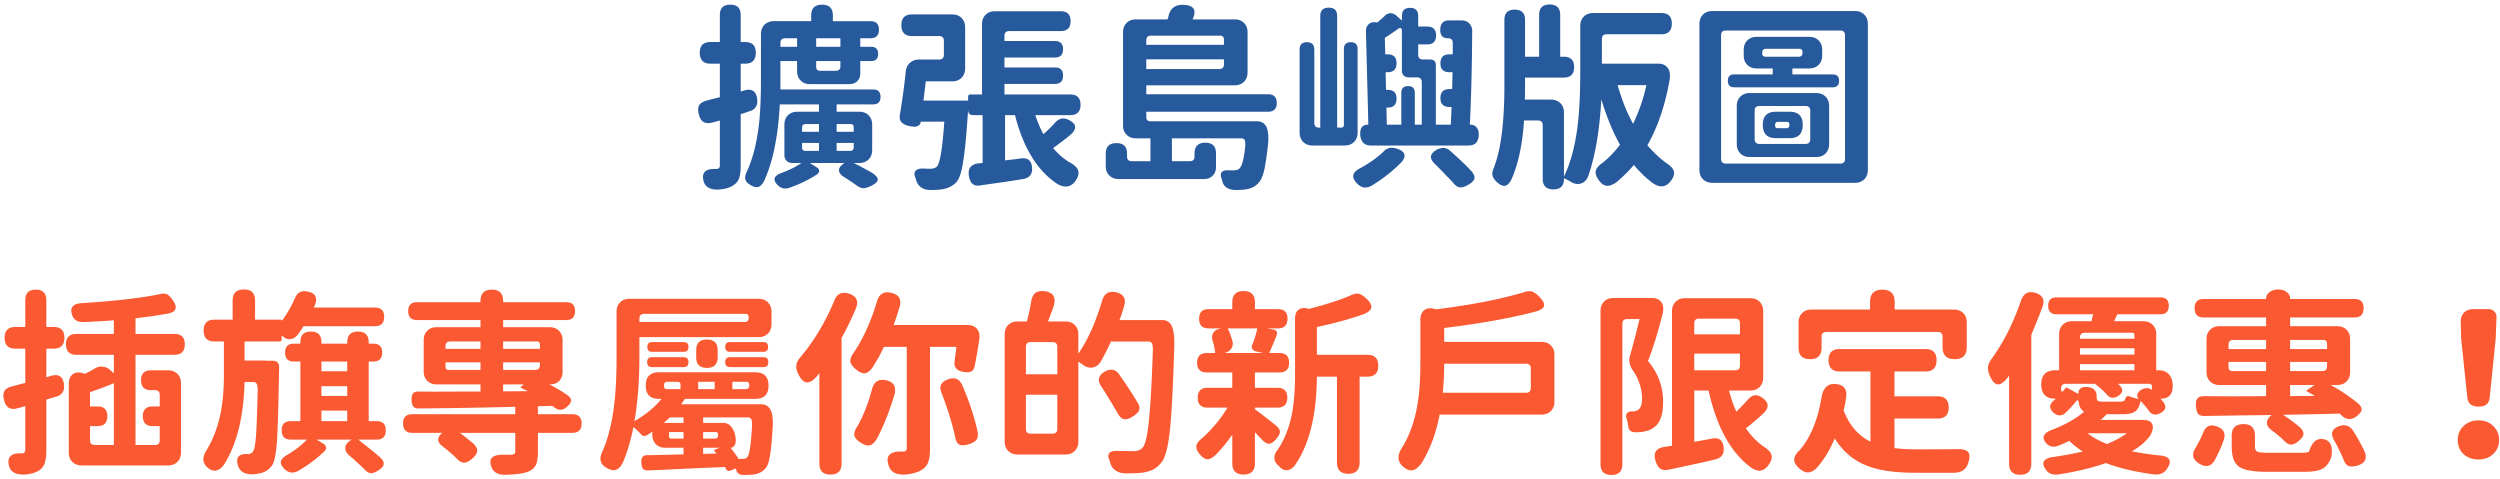
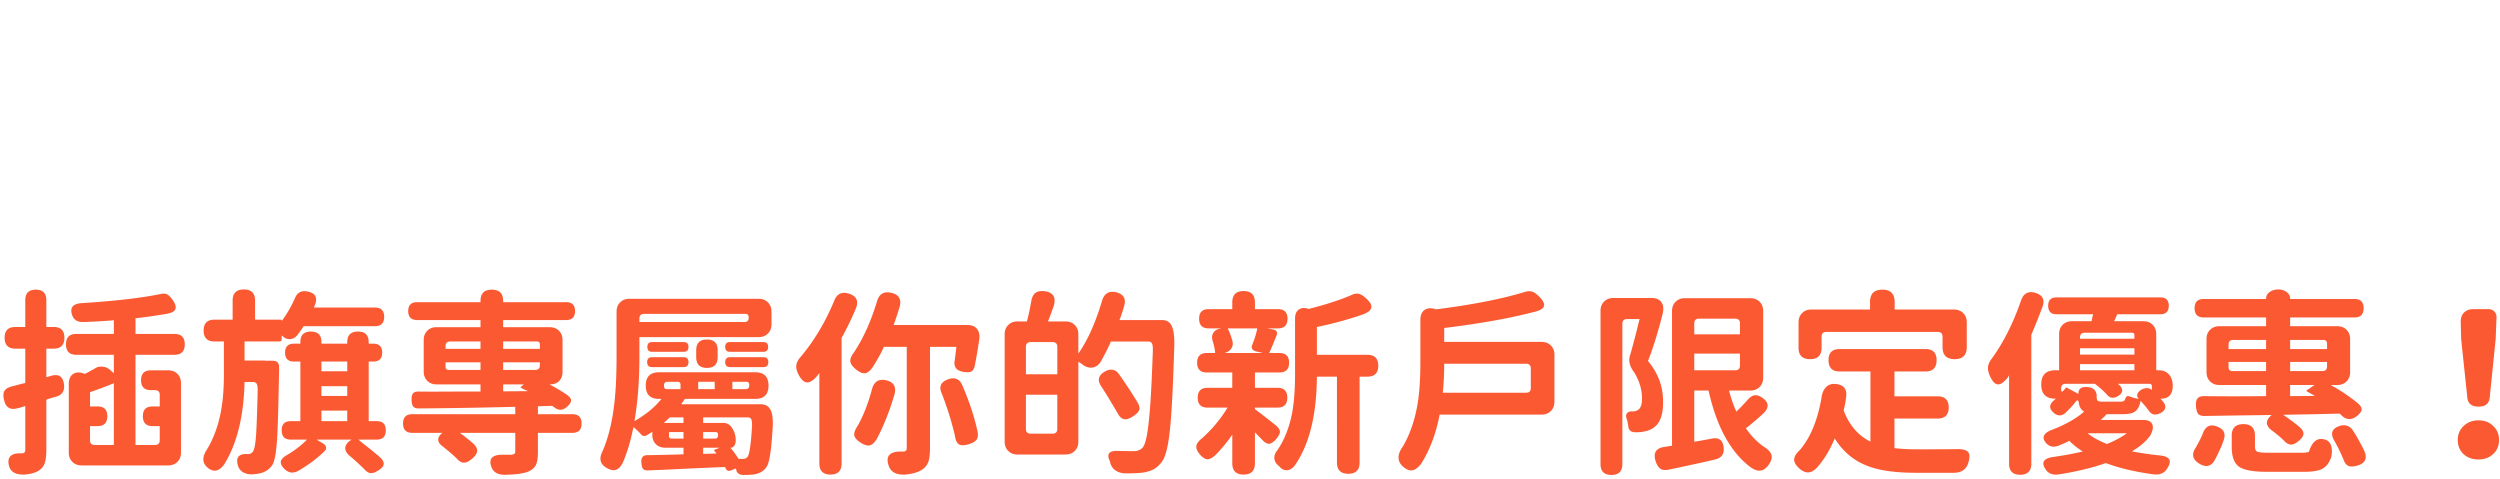
<svg xmlns="http://www.w3.org/2000/svg" width="579" height="111" viewBox="0 0 579 111" fill="none">
-   <path d="M166.394 43.91c-1.932.061-3.082-.598-3.45-1.978-.491-1.932.414-2.867 2.714-2.806h.276c.521 0 .782-.276.782-.828V27.902l-.966.276c-.337.092-.583.153-.736.184-1.717.49-2.775-.153-3.174-1.932-.215-.89-.184-1.58.092-2.07.307-.49.889-.843 1.748-1.058a40.542 40.542 0 011.886-.506 95.88 95.88 0 001.15-.276v-7.774h-2.162c-1.656 0-2.484-.843-2.484-2.53 0-1.656.828-2.484 2.484-2.484h2.162V3.476c0-1.595.813-2.392 2.438-2.392 1.595 0 2.392.797 2.392 2.392v6.256h1.012c1.656 0 2.484.828 2.484 2.484 0 1.687-.828 2.53-2.484 2.53h-1.012v6.44l.828-.23c1.748-.521 2.745.138 2.99 1.978.184 1.503-.429 2.453-1.84 2.852-.123.03-.291.092-.506.184-.675.215-1.165.368-1.472.46v11.868c0 1.288-.123 2.285-.368 2.99-.276.736-.767 1.303-1.472 1.702-.767.521-1.871.828-3.312.92zm16.422-.414c-1.012.337-1.886.153-2.622-.552-1.349-1.288-1.027-2.27.966-2.944 1.717-.644 3.205-1.395 4.462-2.254h-2.116c-.552 0-.997-.169-1.334-.506-.337-.337-.506-.782-.506-1.334v-7.038c0-.89.276-1.61.828-2.162.552-.552 1.273-.828 2.162-.828h5.014v-1.702h-9.062c-.399 7.421-1.61 13.325-3.634 17.71-.399.767-.828 1.227-1.288 1.38-.46.184-1.058.061-1.794-.368-.736-.399-1.165-.874-1.288-1.426-.092-.552.077-1.227.506-2.024 1.288-2.883 2.177-6.44 2.668-10.672.307-2.73.46-6.195.46-10.396V7.892c0-.89.276-1.61.828-2.162.552-.552 1.273-.828 2.162-.828h8.648V3.568c0-1.656.843-2.484 2.53-2.484 1.656 0 2.484.828 2.484 2.484v1.334h8.694c1.319 0 1.978.66 1.978 1.978 0 1.319-.659 1.978-1.978 1.978h-2.346v1.978h2.484c1.104 0 1.656.552 1.656 1.656 0 1.104-.552 1.656-1.656 1.656h-2.484v2.806c0 .767-.23 1.38-.69 1.84-.46.46-1.073.69-1.84.69H187.6c-.889 0-1.61-.276-2.162-.828-.552-.552-.828-1.273-.828-2.162v-2.346h-3.864v6.578h21.482c1.135 0 1.702.567 1.702 1.702 0 1.165-.567 1.748-1.702 1.748h-8.464v1.702h5.244c.889 0 1.61.276 2.162.828.552.552.828 1.273.828 2.162v5.888c0 .89-.276 1.61-.828 2.162-.552.552-1.273.828-2.162.828h-1.288c.981.49 2.361 1.227 4.14 2.208 1.012.644 1.487 1.211 1.426 1.702-.061.49-.659.997-1.794 1.518-.613.276-1.135.414-1.564.414-.46-.03-.951-.23-1.472-.598a62.31 62.31 0 00-2.806-1.886c-.859-.49-1.303-1.027-1.334-1.61-.031-.583.353-1.135 1.15-1.656l.092-.092h-8.004l1.518.966c.399.215.613.475.644.782.031.307-.107.583-.414.828-1.871 1.257-4.033 2.315-6.486 3.174zm3.726-8.556h3.128V33.1h-3.91v1.058c0 .521.261.782.782.782zm7.222 0h3.128c.552 0 .828-.276.828-.828V33.1h-3.956v1.84zm-8.004-4.416h3.91V28.73h-3.082c-.552 0-.828.276-.828.828v.966zm8.004 0h3.956v-1.058c0-.49-.245-.736-.736-.736h-3.22v1.794zm-3.772-14.122h3.542c.736 0 1.104-.368 1.104-1.104v-1.15h-5.612v1.288c0 .644.322.966.966.966zm-9.246-5.566h3.864V8.858h-2.76c-.736 0-1.104.368-1.104 1.104v.874zm8.28 0h5.612V8.858h-5.612v1.978zm59.984 31.142c-1.012 1.38-2.377 1.595-4.094.644-4.631-3.036-7.912-8.357-9.844-15.962h-2.3v10.488c.061 0 .169-.015.322-.046 1.472-.153 2.576-.291 3.312-.414 1.656-.215 2.53.521 2.622 2.208.092 1.472-.613 2.33-2.116 2.576-1.441.245-3.557.567-6.348.966-1.595.215-2.76.383-3.496.506-.828.123-1.441 0-1.84-.368-.399-.337-.675-.935-.828-1.794-.276-1.748.46-2.73 2.208-2.944l.966-.092V26.66h-2.208c-.767 0-1.15-.383-1.15-1.15v-.138c-.337 5.336-.705 9.261-1.104 11.776-.368 2.484-.874 4.125-1.518 4.922-.889 1.012-2.085 1.61-3.588 1.794-.583.092-1.411.138-2.484.138-.951 0-1.717-.23-2.3-.69-.583-.46-.951-1.073-1.104-1.84a.347.347 0 00-.046-.138c0-.03-.015-.061-.046-.092-.307-.736-.307-1.288 0-1.656.337-.399.966-.583 1.886-.552.429.03.935.046 1.518.046.705 0 1.242-.184 1.61-.552.705-.95 1.257-4.4 1.656-10.35h-5.474v.092c-.031.399-.23.69-.598.874-.307.184-.69.245-1.15.184-2.3-.245-3.327-1.12-3.082-2.622a161.32 161.32 0 001.38-10.12c.092-.859.414-1.533.966-2.024.583-.521 1.303-.782 2.162-.782h4.6c.736 0 1.104-.368 1.104-1.104v-3.22c0-.736-.368-1.104-1.104-1.104h-6.256c-1.656 0-2.484-.843-2.484-2.53 0-1.656.828-2.484 2.484-2.484h9.292c.889 0 1.61.276 2.162.828.552.552.828 1.273.828 2.162v9.522c0 .89-.276 1.61-.828 2.162-.552.552-1.273.828-2.162.828h-6.118c-.123 1.012-.307 2.5-.552 4.462h10.35v-.874c0-.368.184-.552.552-.552h2.668V5.592c0-.89.276-1.61.828-2.162.552-.552 1.273-.828 2.162-.828h15.226c1.533 0 2.3.767 2.3 2.3s-.767 2.3-2.3 2.3h-11.914c-.736 0-1.104.368-1.104 1.104v1.196h11.684c1.257 0 1.886.629 1.886 1.886 0 1.288-.629 1.932-1.886 1.932h-11.684v2.3h11.684c1.257 0 1.886.629 1.886 1.886 0 1.288-.629 1.932-1.886 1.932h-11.684v2.438h15.226c1.595 0 2.392.797 2.392 2.392 0 1.595-.797 2.392-2.392 2.392h-8.096c.644 1.84 1.273 3.312 1.886 4.416a31.581 31.581 0 002.714-2.668c.951-1.073 2.055-1.257 3.312-.552 1.717.92 1.763 2.07.138 3.45-.92.767-2.223 1.763-3.91 2.99a15.497 15.497 0 003.588 3.174c1.196.613 1.917 1.242 2.162 1.886.307.767.092 1.64-.644 2.622zm37.168 2.024c-1.871-.03-2.929-.828-3.174-2.392a.347.347 0 00-.046-.138c0-.03-.015-.061-.046-.092-.245-.675-.23-1.18.046-1.518.307-.337.889-.475 1.748-.414h1.058c.613 0 1.058-.153 1.334-.46.583-.613 1.012-2.3 1.288-5.06.061-.736.015-1.242-.138-1.518-.123-.245-.383-.368-.782-.368h-16.054v5.29h4.14c.736 0 1.104-.368 1.104-1.104v-.69c0-1.656.828-2.484 2.484-2.484 1.656 0 2.484.828 2.484 2.484v3.128c0 .859-.261 1.533-.782 2.024-.491.521-1.165.782-2.024.782h-19.734c-.889 0-1.61-.276-2.162-.828-.552-.552-.828-1.273-.828-2.162v-2.898c0-1.625.828-2.438 2.484-2.438 1.625 0 2.438.813 2.438 2.438v.644c0 .736.368 1.104 1.104 1.104h4.324v-5.29h-3.358c-.889 0-1.61-.276-2.162-.828-.552-.552-.828-1.273-.828-2.162V7.478c0-.89.276-1.61.828-2.162.552-.552 1.273-.828 2.162-.828h7.314a1.41 1.41 0 00.092-.276c.061-.153.092-.26.092-.322.399-1.993 1.641-2.913 3.726-2.76 2.239.153 2.867 1.273 1.886 3.358h9.752c.889 0 1.61.276 2.162.828.552.552.828 1.273.828 2.162v9.292c0 .89-.276 1.61-.828 2.162-.552.552-1.273.828-2.162.828h-20.47v2.07h28.198c1.349 0 2.024.675 2.024 2.024 0 1.35-.675 2.024-2.024 2.024h-28.198v1.242c0 .644.322.966.966.966h24.61c1.012 0 1.733.383 2.162 1.15.491.859.644 2.27.46 4.232-.307 2.73-.613 4.769-.92 6.118-.337 1.288-.751 2.193-1.242 2.714-.705.859-1.717 1.38-3.036 1.564-.583.092-1.349.138-2.3.138zm-20.7-28.014h16.882c.736 0 1.104-.368 1.104-1.104v-1.15h-17.986v2.254zm0-5.612h17.986V9.18c0-.613-.307-.92-.92-.92h-15.962c-.736 0-1.104.368-1.104 1.104v1.012zm52.21 32.614c-1.227.705-2.331.567-3.312-.414-.797-.797-1.104-1.503-.92-2.116.153-.583.767-1.135 1.84-1.656 1.993-1.104 3.695-2.33 5.106-3.68.797-.89 1.84-1.12 3.128-.69 1.963.644 2.285 1.717.966 3.22-.951.95-1.947 1.84-2.99 2.668-1.012.828-2.285 1.717-3.818 2.668zm22.264-.138c-.705.399-1.303.583-1.794.552-.552-.061-1.073-.399-1.564-1.012-.276-.337-.751-.843-1.426-1.518a11.689 11.689 0 01-.69-.736l-.736-.736a32.508 32.508 0 00-1.472-1.472c-1.319-1.288-1.119-2.392.598-3.312 1.135-.552 2.116-.46 2.944.276 2.085 1.84 3.726 3.404 4.922 4.692.613.705.859 1.319.736 1.84-.153.46-.659.935-1.518 1.426zm-35.972-9.154c-.889 0-1.61-.276-2.162-.828-.552-.552-.828-1.273-.828-2.162V11.48c0-1.135.567-1.702 1.702-1.702s1.702.567 1.702 1.702v16.974c0 .736.368 1.104 1.104 1.104h.276V3.706c0-1.288.659-1.932 1.978-1.932 1.288 0 1.932.644 1.932 1.932v25.852h.92c.429 0 .644-.215.644-.644V11.342c0-1.043.537-1.564 1.61-1.564 1.043 0 1.564.521 1.564 1.564v19.366c0 .89-.276 1.61-.828 2.162-.552.552-1.273.828-2.162.828h-7.452zm13.432 0c-.767 0-1.365-.26-1.794-.782-.399-.49-.598-1.15-.598-1.978 0-1.38.598-2.07 1.794-2.07h.092l-.552-21.528c-.031-.767.184-1.35.644-1.748.46-.399 1.073-.537 1.84-.414l.138.046a51.57 51.57 0 001.61-1.426l.138-.138c.399-.399.843-.598 1.334-.598.491 0 .951.2 1.38.598l1.242 1.104V3.706c0-1.257.629-1.886 1.886-1.886s1.886.629 1.886 1.886v2.438h2.07c1.38 0 2.07.69 2.07 2.07s-.69 2.07-2.07 2.07h-2.07v2.392c0 .736.368 1.104 1.104 1.104h1.656c.889 0 1.334.445 1.334 1.334v13.754h3.45c.061-.89.123-2.254.184-4.094h-.506c-1.38 0-2.07-.69-2.07-2.07s.69-2.07 2.07-2.07h.644l.092-3.91h-.736c-1.38 0-2.07-.69-2.07-2.07s.69-2.07 2.07-2.07h.782V9.962c0-.736-.368-1.104-1.104-1.104h-.092c-.552 0-.981-.169-1.288-.506-.276-.368-.414-.828-.414-1.38 0-1.503.69-2.254 2.07-2.254h2.806c.767 0 1.38.23 1.84.69.46.46.69 1.058.69 1.794-.061 8.525-.245 15.747-.552 21.666h.092c.613 0 1.089.2 1.426.598.368.399.552.935.552 1.61 0 1.748-.797 2.622-2.392 2.622h-22.678zm3.772-4.83h3.358v-7.36c0-1.043.521-1.564 1.564-1.564 1.043 0 1.564.521 1.564 1.564v7.36h1.61v-9.844c0-.736-.368-1.104-1.104-1.104h-1.886c-.491 0-.889-.138-1.196-.414-.276-.307-.414-.705-.414-1.196V7.202c0-.767-.322-.92-.966-.46a65.107 65.107 0 01-2.99 2.024l.092 3.818h.552c1.38 0 2.07.69 2.07 2.07s-.69 2.07-2.07 2.07h-.46l.092 4.094h.414c1.349 0 2.024.675 2.024 2.024 0 1.38-.675 2.07-2.024 2.07h-.322l.092 3.956zm65.642 13.202c-1.073 1.319-2.407 1.441-4.002.368-1.503-1.104-2.975-2.515-4.416-4.232a33.359 33.359 0 01-4.048 4.002c-.828.583-1.549.859-2.162.828-.644-.03-1.257-.43-1.84-1.196-.644-.859-.905-1.61-.782-2.254.153-.644.705-1.288 1.656-1.932a23.04 23.04 0 003.956-4.14c-1.687-3.036-3.128-6.547-4.324-10.534-.399 7.33-1.426 13.31-3.082 17.94-.368.859-.951 1.395-1.748 1.61-.767.215-1.579.03-2.438-.552a14.522 14.522 0 00-1.38-.69v.138c0 1.625-.813 2.438-2.438 2.438-1.656 0-2.484-.813-2.484-2.438v-12.42c0-.736-.368-1.104-1.104-1.104h-3.22c-.368 5.581-1.349 10.15-2.944 13.708-.46.859-.951 1.334-1.472 1.426-.521.092-1.15-.2-1.886-.874-.552-.521-.889-1.043-1.012-1.564-.092-.49.015-1.073.322-1.748 1.625-4.11 2.438-10.442 2.438-18.998V4.626c0-1.595.797-2.392 2.392-2.392 1.595 0 2.392.797 2.392 2.392v8.51h3.266v-9.66c0-1.625.813-2.438 2.438-2.438 1.625 0 2.438.813 2.438 2.438v9.66h.828c1.595 0 2.392.797 2.392 2.392 0 1.625-.797 2.438-2.392 2.438h-8.97v1.932c0 1.41-.015 2.469-.046 3.174h6.072c.889 0 1.61.276 2.162.828.552.552.828 1.273.828 2.162v14.812c1.564-3.19 2.637-7.268 3.22-12.236.368-3.281.552-7.36.552-12.236V6.006c0-.89.276-1.61.828-2.162.552-.552 1.273-.828 2.162-.828h15.778c1.625 0 2.438.813 2.438 2.438 0 1.656-.813 2.484-2.438 2.484h-12.65c-.736 0-1.104.368-1.104 1.104v5.704h13.064c.981 0 1.702.322 2.162.966.491.613.644 1.533.46 2.76-1.043 5.919-2.76 10.979-5.152 15.18 1.349 1.564 2.76 2.898 4.232 4.002 1.073.675 1.702 1.334 1.886 1.978.215.705-.061 1.518-.828 2.438zm-8.602-13.386c1.411-2.975 2.438-5.965 3.082-8.97h-6.67c.521 1.779 1.043 3.327 1.564 4.646.521 1.35 1.196 2.79 2.024 4.324zm18.354 13.662c-.889 0-1.61-.276-2.162-.828-.552-.552-.828-1.273-.828-2.162V5.546c0-.89.276-1.61.828-2.162.552-.552 1.273-.828 2.162-.828h33.028c.889 0 1.61.276 2.162.828.552.552.828 1.273.828 2.162v33.81c0 .89-.276 1.61-.828 2.162-.552.552-1.273.828-2.162.828h-33.028zm3.128-4.462h26.496c.736 0 1.104-.368 1.104-1.104V8.168c0-.736-.368-1.104-1.104-1.104h-26.496c-.736 0-1.104.368-1.104 1.104V36.78c0 .736.368 1.104 1.104 1.104zm5.52-1.518c-.889 0-1.61-.276-2.162-.828-.552-.552-.828-1.273-.828-2.162v-8.832c0-.89.276-1.61.828-2.162.552-.552 1.273-.828 2.162-.828h15.41c.889 0 1.61.276 2.162.828.552.552.828 1.273.828 2.162v8.832c0 .89-.276 1.61-.828 2.162-.552.552-1.273.828-2.162.828h-15.41zm2.254-3.036h10.672c.736 0 1.104-.368 1.104-1.104v-6.578c0-.736-.368-1.104-1.104-1.104H407.48c-.736 0-1.104.368-1.104 1.104v6.578c0 .736.368 1.104 1.104 1.104zm3.818-1.334c-2.024 0-3.036-1.027-3.036-3.082 0-2.024 1.012-3.036 3.036-3.036h3.174c2.024 0 3.036 1.012 3.036 3.036 0 2.055-1.012 3.082-3.036 3.082h-3.174zm.414-2.3h1.978c.491 0 .736-.245.736-.736v-.138c0-.399-.199-.598-.598-.598h-2.024c-.46 0-.69.23-.69.69v.184c0 .399.199.598.598.598zm-10.074-9.476c-.981 0-1.472-.506-1.472-1.518 0-.981.491-1.472 1.472-1.472h8.924v-1.38h-3.726c-.889 0-1.61-.276-2.162-.828-.552-.552-.828-1.273-.828-2.162v-1.334c0-.89.276-1.61.828-2.162.552-.552 1.273-.828 2.162-.828h12.19c.889 0 1.61.276 2.162.828.552.552.828 1.273.828 2.162v1.334c0 .89-.276 1.61-.828 2.162-.552.552-1.273.828-2.162.828h-3.91v1.38h9.338c.981 0 1.472.49 1.472 1.472 0 1.012-.491 1.518-1.472 1.518h-22.816zm7.268-7.084h7.636c.613 0 .92-.307.92-.92v-.138c0-.521-.261-.782-.782-.782h-7.636c-.613 0-.92.307-.92.92v.138c0 .521.261.782.782.782z" fill="#27599D" />
  <path d="M5.624 109.91c-1.993.061-3.174-.613-3.542-2.024-.49-1.993.43-2.959 2.76-2.898h.23c.521 0 .782-.261.782-.782V94.04c-.797.245-1.38.414-1.748.506-1.717.49-2.775-.153-3.174-1.932-.215-.89-.184-1.58.092-2.07.307-.49.89-.843 1.748-1.058.368-.092.95-.245 1.748-.46a25.83 25.83 0 011.334-.322v-7.958h-2.3c-1.656 0-2.484-.843-2.484-2.53 0-1.656.828-2.484 2.484-2.484h2.3v-6.21c0-1.625.813-2.438 2.438-2.438 1.625 0 2.438.813 2.438 2.438v6.21h1.702c1.656 0 2.484.828 2.484 2.484 0 1.687-.828 2.53-2.484 2.53H10.73v6.624l1.104-.322c1.748-.521 2.745.138 2.99 1.978.184 1.503-.43 2.453-1.84 2.852-.245.061-.629.169-1.15.322-.49.153-.859.276-1.104.368v11.638c0 1.319-.123 2.331-.368 3.036a3.234 3.234 0 01-1.38 1.748c-.828.521-1.947.828-3.358.92zm13.294-2.116c-.89 0-1.61-.276-2.162-.828-.552-.552-.828-1.273-.828-2.162v-15.87c0-1.043.307-1.794.92-2.254.613-.46 1.41-.537 2.392-.23l.414.138c.613-.307 1.41-.736 2.392-1.288.521-.337 1.104-.46 1.748-.368a2.866 2.866 0 011.748.782l.828.736v-4.278h-8.694c-1.595 0-2.392-.813-2.392-2.438 0-1.595.797-2.392 2.392-2.392h8.694v-3.174c-1.595.153-3.91.291-6.946.414h-.184c-1.35.03-2.208-.552-2.576-1.748-.49-1.595.23-2.469 2.162-2.622 7.759-.49 13.877-1.196 18.354-2.116.613-.153 1.135-.123 1.564.092.337.184.72.567 1.15 1.15.675.92.92 1.656.736 2.208-.153.521-.767.89-1.84 1.104-2.423.43-4.891.782-7.406 1.058v3.634H40.4c1.595 0 2.392.797 2.392 2.392 0 1.625-.797 2.438-2.392 2.438h-9.016v20.884h4.508c.736 0 1.104-.368 1.104-1.104v-3.266H35.34c-1.503 0-2.254-.767-2.254-2.3 0-1.503.751-2.254 2.254-2.254h1.656v-2.668c0-.736-.368-1.104-1.104-1.104h-.92c-1.533 0-2.3-.767-2.3-2.3s.767-2.3 2.3-2.3h3.956c.89 0 1.61.276 2.162.828.552.552.828 1.273.828 2.162v16.054c0 .889-.276 1.61-.828 2.162-.552.552-1.273.828-2.162.828h-20.01zm3.036-4.738h4.416V88.75a84.914 84.914 0 01-5.52 2.07v3.312h1.748c1.503 0 2.254.751 2.254 2.254 0 1.533-.751 2.3-2.254 2.3H20.85v3.266c0 .736.368 1.104 1.104 1.104zm29.992 4.462c-1.196 1.656-2.469 1.932-3.818.828-1.288-1.073-1.365-2.469-.23-4.186 1.564-2.607 2.653-5.566 3.266-8.878.46-2.423.69-5.275.69-8.556V79.09h-2.162c-1.687 0-2.53-.843-2.53-2.53 0-1.687.843-2.53 2.53-2.53h4.186v-4.416c0-1.717.874-2.576 2.622-2.576 1.717 0 2.576.859 2.576 2.576v4.416h5.98c.123 0 .184.061.184.184v.138c1.135-1.503 2.131-3.205 2.99-5.106.552-1.503 1.595-2.07 3.128-1.702 1.687.368 2.223 1.38 1.61 3.036a9.765 9.765 0 00-.276.644h14.122c1.441 0 2.162.72 2.162 2.162 0 1.441-.72 2.162-2.162 2.162H70.3a18.911 18.911 0 01-1.518 2.162c-.43.49-.935.767-1.518.828-.583.061-1.135-.123-1.656-.552a1.367 1.367 0 00-.184-.138.722.722 0 00-.184-.138v.828c0 .368-.184.552-.552.552h-8.05v4.416h4.784v.046h1.748c.981 0 1.472.49 1.472 1.472v.598c-.153 8.096-.307 13.432-.46 16.008-.215 3.281-.598 5.321-1.15 6.118-.705 1.012-1.671 1.641-2.898 1.886-.613.123-1.242.199-1.886.23-1.748-.061-2.806-.782-3.174-2.162-.49-1.84.291-2.683 2.346-2.53.521 0 .92-.215 1.196-.644.307-.46.537-1.717.69-3.772.123-1.81.245-5.167.368-10.074.03-.859-.046-1.457-.23-1.794-.153-.276-.43-.414-.828-.414h-1.978c-.184 7.912-1.748 14.26-4.692 19.044zm17.066 1.564c-1.104.583-2.116.46-3.036-.368-.736-.705-1.043-1.334-.92-1.886.123-.521.66-1.043 1.61-1.564 1.779-1.073 3.25-2.223 4.416-3.45h-3.726c-1.41 0-2.116-.721-2.116-2.162 0-1.41.705-2.116 2.116-2.116h2.208v-13.8h-1.472c-1.38 0-2.07-.69-2.07-2.07s.69-2.07 2.07-2.07h1.472v-.368c0-1.625.813-2.438 2.438-2.438 1.625 0 2.438.813 2.438 2.438v.368h5.98v-.322c0-1.656.828-2.484 2.484-2.484 1.656 0 2.484.828 2.484 2.484v.322h1.058c1.38 0 2.07.69 2.07 2.07s-.69 2.07-2.07 2.07h-1.058v13.8h1.84c1.41 0 2.116.705 2.116 2.116 0 1.441-.705 2.162-2.116 2.162h-4.232c.215.184.567.475 1.058.874 1.901 1.472 3.25 2.576 4.048 3.312.613.583.859 1.119.736 1.61-.092.46-.521.92-1.288 1.38-.644.399-1.165.598-1.564.598-.49 0-.966-.245-1.426-.736a60.403 60.403 0 00-3.496-3.22c-.767-.613-1.135-1.257-1.104-1.932.061-.675.506-1.273 1.334-1.794l.138-.092h-8.096l1.518.92c.399.245.613.537.644.874.061.307-.046.598-.322.874-1.717 1.687-3.772 3.22-6.164 4.6zm5.428-11.546h5.98v-2.438h-5.98v2.438zm0-5.842h5.98V89.44h-5.98v2.254zm0-5.704h5.98v-2.254h-5.98v2.254zm42.688 23.966c-1.809.061-2.929-.583-3.358-1.932-.644-1.871.322-2.775 2.898-2.714h1.702c.368-.031.613-.092.736-.184.153-.092.23-.291.23-.598v-4.278h-12.834a54.746 54.746 0 013.174 2.53c.613.613.889 1.196.828 1.748-.061.521-.429 1.073-1.104 1.656-.736.644-1.365.966-1.886.966-.583.031-1.181-.307-1.794-1.012-.675-.675-1.779-1.625-3.312-2.852-.583-.429-.889-.905-.92-1.426 0-.552.291-1.058.874-1.518l.092-.092h-6.946c-1.441 0-2.162-.72-2.162-2.162 0-1.441.72-2.162 2.162-2.162h23.828v-1.702c-9.077.215-16.545.337-22.402.368-.583 0-.997-.153-1.242-.46-.215-.276-.337-.751-.368-1.426-.03-.705.061-1.211.276-1.518.215-.337.644-.506 1.288-.506 1.779.03 4.769.03 8.97 0h5.428v-1.656H101.12c-.889 0-1.61-.276-2.162-.828-.552-.552-.828-1.273-.828-2.162v-7.268c0-.89.276-1.61.828-2.162.552-.552 1.273-.828 2.162-.828h10.166v-1.656H96.612c-1.38 0-2.07-.69-2.07-2.07s.69-2.07 2.07-2.07h14.674v-.276c0-1.748.874-2.622 2.622-2.622 1.748 0 2.622.874 2.622 2.622v.276h14.582c1.38 0 2.07.69 2.07 2.07s-.69 2.07-2.07 2.07H116.53v1.656h10.764c.889 0 1.61.276 2.162.828.552.552.828 1.273.828 2.162v7.36c0 .859-.261 1.564-.782 2.116-.521.521-1.227.782-2.116.782h-.138c1.625.859 2.99 1.671 4.094 2.438.644.46.951.905.92 1.334-.031.43-.368.92-1.012 1.472-.951.828-1.917.843-2.898.046a1.062 1.062 0 00-.23-.138.995.995 0 00-.23-.184l-3.312.092v1.84h7.958c1.441 0 2.162.72 2.162 2.162 0 1.441-.721 2.162-2.162 2.162h-7.958v4.462c0 1.319-.153 2.3-.46 2.944-.337.705-.966 1.242-1.886 1.61-1.043.399-2.745.629-5.106.69zm-.598-19.32l5.75-.046a9.224 9.224 0 00-.966-.414 2.178 2.178 0 00-.598-.322c-.184-.03-.199-.123-.046-.276l.644-.552h-4.784v1.61zm-12.604-4.968h7.36V83.92h-8.096v1.012c0 .49.245.736.736.736zm12.604 0h7.406c.736 0 1.104-.368 1.104-1.104v-.644h-8.51v1.748zm-13.34-4.876h8.096V79.09h-6.992c-.736 0-1.104.368-1.104 1.104v.598zm13.34 0h8.51V79.78c0-.46-.23-.69-.69-.69h-7.82v1.702zm55.614 29.21c-1.012-.031-1.564-.491-1.656-1.38-.031-.031-.046-.077-.046-.138l-1.15.46c-.583.245-.997.077-1.242-.506a1.187 1.187 0 00-.138-.276c-3.281.123-8.065.337-14.352.644a1233.4 1233.4 0 00-3.45.138c-.552.031-.951-.092-1.196-.368-.184-.245-.307-.69-.368-1.334-.061-.613.015-1.058.23-1.334.184-.307.567-.475 1.15-.506h1.15c3.067-.061 5.474-.123 7.222-.184V103.7h-4.232c-.889 0-1.61-.276-2.162-.828-.552-.552-.828-1.273-.828-2.162v-.736a16.8 16.8 0 01-1.104.736c-.644.399-1.165.337-1.564-.184-.613-.675-1.181-1.211-1.702-1.61-.675 3.312-1.503 6.072-2.484 8.28-.46.889-.981 1.426-1.564 1.61-.552.215-1.257.077-2.116-.414-.828-.46-1.303-1.027-1.426-1.702-.153-.583 0-1.334.46-2.254 1.319-3.036 2.223-6.731 2.714-11.086.337-2.944.506-6.532.506-10.764V72.19c0-.89.276-1.61.828-2.162.552-.552 1.273-.828 2.162-.828h29.9c.889 0 1.61.276 2.162.828.552.552.828 1.273.828 2.162v2.898c0 .89-.276 1.61-.828 2.162-.552.552-1.273.828-2.162.828h-27.6v4.508c0 5.581-.383 10.565-1.15 14.95 2.668-1.533 4.753-3.25 6.256-5.152h-.552c-2.055 0-3.082-1.027-3.082-3.082 0-2.055 1.027-3.082 3.082-3.082h22.264c2.055 0 3.082 1.027 3.082 3.082 0 2.055-1.027 3.082-3.082 3.082H158.62c-.368.552-.659.966-.874 1.242h18.446c.981 0 1.702.368 2.162 1.104.521.89.721 2.33.598 4.324-.184 3.005-.399 5.198-.644 6.578-.215 1.349-.537 2.269-.966 2.76-.583.767-1.457 1.257-2.622 1.472-.644.092-1.503.138-2.576.138zm-1.104-3.726h1.012c.46 0 .828-.169 1.104-.506.429-.583.767-2.929 1.012-7.038.031-.797-.031-1.35-.184-1.656-.153-.276-.429-.414-.828-.414h-10.304v1.288h4.692c.889 0 1.595.445 2.116 1.334.491.797.736 1.717.736 2.76 0 .399-.092.767-.276 1.104-.245.368-.537.552-.874.552h-.092c.613.675 1.242 1.533 1.886 2.576zm-8.188-1.15l3.082-.092a1.003 1.003 0 00-.184-.23 1.336 1.336 0 00-.138-.184l-.138-.138a.502.502 0 00-.092-.184c-.061-.031-.061-.061 0-.092l1.288-.506h-3.818v1.426zm-7.314-3.542h2.76v-1.518h-3.358v.92c0 .399.199.598.598.598zm7.314 0h2.668c.521 0 .782-.261.782-.782v-.138c0-.399-.199-.598-.598-.598h-2.852v1.518zm-9.154-3.634h4.6v-1.288h-3.174a9.732 9.732 0 01-.69.644 15.12 15.12 0 01-.598.552l-.138.092zm.782-7.82h3.128v-1.012c0-.46-.23-.69-.69-.69h-2.346c-.521 0-.782.26-.782.782v.23c0 .46.23.69.69.69zm7.222 0h3.818v-1.702h-3.818v1.702zm7.912 0h3.036c.583 0 .874-.291.874-.874v-.138c0-.46-.23-.69-.69-.69h-3.22v1.702zm-5.888-4.922c-1.656 0-2.484-.828-2.484-2.484v-1.61c0-1.656.828-2.484 2.484-2.484 1.656 0 2.484.828 2.484 2.484v1.61c0 1.656-.828 2.484-2.484 2.484zm-12.696-.184c-.767 0-1.15-.383-1.15-1.15 0-.767.383-1.15 1.15-1.15h7.268c.767 0 1.15.383 1.15 1.15 0 .767-.383 1.15-1.15 1.15h-7.268zm18.078 0c-.767 0-1.15-.383-1.15-1.15 0-.767.383-1.15 1.15-1.15h7.682c.767 0 1.15.383 1.15 1.15 0 .767-.383 1.15-1.15 1.15h-7.682zm-18.078-3.542c-.736 0-1.104-.383-1.104-1.15 0-.736.368-1.104 1.104-1.104h7.314c.736 0 1.104.368 1.104 1.104 0 .767-.368 1.15-1.104 1.15h-7.314zm18.032 0c-.736 0-1.104-.383-1.104-1.15 0-.736.368-1.104 1.104-1.104h7.728c.736 0 1.104.368 1.104 1.104 0 .767-.368 1.15-1.104 1.15h-7.728zm-20.976-6.9h24.334c.644 0 .966-.322.966-.966v-.138c0-.521-.261-.782-.782-.782H149.19c-.736 0-1.104.368-1.104 1.104v.782zm61.594 35.328c-2.085.123-3.373-.567-3.864-2.07-.767-2.239.245-3.327 3.036-3.266h.322c.552 0 .828-.261.828-.782v-23.46h-5.29c-.613 1.38-1.487 2.96-2.622 4.738-.583.828-1.165 1.288-1.748 1.38-.583.061-1.273-.23-2.07-.874-.797-.644-1.242-1.257-1.334-1.84-.061-.613.215-1.319.828-2.116 2.147-3.22 3.91-7.1 5.29-11.638.491-1.87 1.61-2.591 3.358-2.162 1.779.399 2.423 1.487 1.932 3.266a74.363 74.363 0 01-1.38 4.186h17.112c.981 0 1.717.307 2.208.92.491.613.659 1.441.506 2.484-.337 2.27-.69 4.309-1.058 6.118-.153.675-.445 1.104-.874 1.288-.399.153-.981.169-1.748.046-1.564-.276-2.239-1.104-2.024-2.484.092-.675.23-1.779.414-3.312h-6.118v23.552c0 1.38-.138 2.438-.414 3.174a3.648 3.648 0 01-1.702 1.886c-.859.491-2.055.813-3.588.966zm-17.342 0c-1.717 0-2.576-.859-2.576-2.576v-20.93c-.031.03-.077.092-.138.184-.123.184-.23.322-.322.414-.889 1.073-1.687 1.595-2.392 1.564-.705-.03-1.365-.644-1.978-1.84-.429-.828-.598-1.549-.506-2.162.092-.644.445-1.303 1.058-1.978 3.067-3.65 5.627-7.927 7.682-12.834.613-1.687 1.763-2.27 3.45-1.748 1.717.552 2.269 1.656 1.656 3.312a67.825 67.825 0 01-3.358 6.946v29.072c0 1.717-.859 2.576-2.576 2.576zm32.2-7.084c-1.012.337-1.794.383-2.346.138-.521-.276-.859-.92-1.012-1.932-.276-1.257-.675-2.76-1.196-4.508a76.182 76.182 0 00-1.886-5.428c-.705-1.564-.199-2.653 1.518-3.266 1.503-.521 2.576-.077 3.22 1.334 1.656 3.803 2.852 7.437 3.588 10.902.123.767.031 1.365-.276 1.794-.276.368-.813.69-1.61.966zm-23.092.322c-.552.123-1.242-.077-2.07-.598-.889-.552-1.395-1.119-1.518-1.702-.092-.583.153-1.303.736-2.162 1.349-2.392 2.453-5.183 3.312-8.372.429-1.87 1.518-2.622 3.266-2.254 1.748.368 2.423 1.426 2.024 3.174-.705 2.361-1.38 4.309-2.024 5.842a44.394 44.394 0 01-2.116 4.6c-.521.828-1.058 1.319-1.61 1.472zm59.202 6.486c-.981-.031-1.794-.291-2.438-.782-.613-.491-.997-1.15-1.15-1.978v-.046l-.046-.092c-.797-1.656-.107-2.423 2.07-2.3 1.043.031 2.223.046 3.542.046.797 0 1.457-.261 1.978-.782.644-.705 1.135-2.791 1.472-6.256.368-3.312.675-8.725.92-16.238.031-.828-.046-1.395-.23-1.702-.153-.276-.429-.414-.828-.414h-8.648c-.613 1.41-1.411 2.99-2.392 4.738-.46.705-1.073 1.135-1.84 1.288-.767.123-1.533-.092-2.3-.644a3.118 3.118 0 00-.506-.368 4.147 4.147 0 00-.506-.322v18.492c0 .889-.276 1.61-.828 2.162-.552.552-1.273.828-2.162.828H235.67c-.889 0-1.61-.276-2.162-.828-.552-.552-.828-1.273-.828-2.162v-24.84c0-.89.276-1.61.828-2.162.552-.552 1.273-.828 2.162-.828h2.162c.337-1.227.659-2.714.966-4.462.153-1.012.475-1.717.966-2.116s1.242-.537 2.254-.414c2.024.307 2.668 1.533 1.932 3.68-.552 1.533-.966 2.637-1.242 3.312h4.048c.889 0 1.61.276 2.162.828.552.552.828 1.273.828 2.162v4.462c2.147-3.067 3.971-7.13 5.474-12.19.491-1.717 1.579-2.392 3.266-2.024 1.717.43 2.346 1.472 1.886 3.128a35.122 35.122 0 01-1.104 3.312h9.844c1.012 0 1.733.399 2.162 1.196.521.92.751 2.515.69 4.784-.276 9.292-.613 15.778-1.012 19.458-.399 3.803-1.012 6.256-1.84 7.36-.583.797-1.242 1.395-1.978 1.794-.583.307-1.38.552-2.392.736-.951.123-2.315.184-4.094.184zm-21.942-9.2h5.06c.736 0 1.104-.368 1.104-1.104v-7.912h-7.268v7.912c0 .736.368 1.104 1.104 1.104zm23.69-4.002c-.828.552-1.533.767-2.116.644-.583-.153-1.089-.66-1.518-1.518-.337-.583-.874-1.487-1.61-2.714a88.247 88.247 0 00-2.162-3.45c-.889-1.38-.583-2.5.92-3.358 1.349-.736 2.438-.521 3.266.644 1.687 2.392 3.113 4.57 4.278 6.532.429.705.552 1.303.368 1.794-.184.46-.659.935-1.426 1.426zm-24.794-9.752h7.268v-6.348c0-.736-.368-1.104-1.104-1.104h-5.06c-.736 0-1.104.368-1.104 1.104v6.348zm50.416 23.23c-1.748 0-2.622-.874-2.622-2.622v-6.624a34.192 34.192 0 01-3.956 4.784c-.675.613-1.273.92-1.794.92-.521-.031-1.073-.368-1.656-1.012-.675-.767-.981-1.441-.92-2.024.061-.583.506-1.196 1.334-1.84a30.954 30.954 0 005.888-7.084h-4.6c-1.533 0-2.3-.767-2.3-2.3s.767-2.3 2.3-2.3h5.704v-3.542h-5.888c-1.503 0-2.254-.751-2.254-2.254 0-1.503.751-2.254 2.254-2.254h1.932c-.092-.92-.276-1.81-.552-2.668-.245-.736-.23-1.365.046-1.886.276-.552.782-.905 1.518-1.058l.368-.092h-2.898c-1.472 0-2.208-.751-2.208-2.254 0-1.472.736-2.208 2.208-2.208h5.474v-1.564c0-1.748.874-2.622 2.622-2.622 1.748 0 2.622.874 2.622 2.622v1.564h5.336c1.472 0 2.208.736 2.208 2.208 0 1.503-.736 2.254-2.208 2.254h-2.484l1.426.276c.797.153 1.027.644.69 1.472a90.262 90.262 0 01-1.656 3.956h2.346c1.503 0 2.254.751 2.254 2.254 0 1.503-.751 2.254-2.254 2.254h-5.658v3.542h5.198c1.533 0 2.3.767 2.3 2.3s-.767 2.3-2.3 2.3h-5.198v.368c.859.613 2.469 1.855 4.83 3.726.613.521.935 1.012.966 1.472 0 .429-.276.981-.828 1.656-.613.736-1.181 1.119-1.702 1.15-.521 0-1.089-.353-1.702-1.058l-.782-.782a27.918 27.918 0 00-.782-.828v7.176c0 1.748-.874 2.622-2.622 2.622zm24.242-.184c-1.748 0-2.622-.874-2.622-2.622V87.232h-4.646c-.061 8.955-1.779 15.824-5.152 20.608-.583.705-1.196 1.058-1.84 1.058-.644.031-1.227-.276-1.748-.92l-.092-.092c-.613-.46-.951-1.027-1.012-1.702-.061-.644.184-1.303.736-1.978 1.625-2.392 2.76-5.305 3.404-8.74.429-2.392.644-5.351.644-8.878V73.8c0-.981.276-1.671.828-2.07.552-.43 1.288-.506 2.208-.23l.138.046c3.987-1.012 7.253-2.07 9.798-3.174.675-.337 1.288-.445 1.84-.322.46.123.997.46 1.61 1.012.92.828 1.334 1.549 1.242 2.162-.092.583-.705 1.104-1.84 1.564-3.343 1.165-6.931 2.147-10.764 2.944v6.44h11.684c1.687 0 2.53.843 2.53 2.53 0 1.687-.843 2.53-2.53 2.53h-1.794v19.872c0 1.748-.874 2.622-2.622 2.622zm-28.658-27.968h8.924l-1.61-.368c-.399-.092-.69-.276-.874-.552-.184-.276-.199-.583-.046-.92.552-1.35.951-2.637 1.196-3.864h-6.854c.429.859.797 1.855 1.104 2.99.153.613.061 1.165-.276 1.656-.307.49-.782.828-1.426 1.012l-.138.046zm43.608 27.14c-.675.153-1.411-.107-2.208-.782-1.441-1.227-1.472-2.806-.092-4.738 1.625-2.76 2.76-6.041 3.404-9.844.429-2.637.644-5.811.644-9.522v-9.936c0-1.043.307-1.794.92-2.254.613-.46 1.411-.552 2.392-.276l.368.092c8.28-1.043 15.149-2.392 20.608-4.048.613-.184 1.15-.2 1.61-.046.399.123.859.43 1.38.92.981.92 1.441 1.671 1.38 2.254-.061.613-.705 1.089-1.932 1.426-5.643 1.503-12.711 2.775-21.206 3.818v3.22h22.54c.889 0 1.61.276 2.162.828.552.552.828 1.273.828 2.162v10.856c0 .89-.276 1.61-.828 2.162-.552.552-1.273.828-2.162.828H333.42c-.828 4.355-2.239 8.127-4.232 11.316-.705.92-1.365 1.441-1.978 1.564zm6.946-17.94h19.274c.736 0 1.104-.368 1.104-1.104v-4.508c0-.736-.368-1.104-1.104-1.104h-18.952c0 2.208-.107 4.447-.322 6.716zm39.054 19.044c-1.687 0-2.53-.843-2.53-2.53V72.006c0-.89.276-1.61.828-2.162.552-.552 1.273-.828 2.162-.828h8.878c1.043 0 1.794.337 2.254 1.012.46.644.537 1.58.23 2.806-1.104 4.324-2.223 7.912-3.358 10.764 2.331 2.79 3.496 5.919 3.496 9.384.031 2.975-.659 4.968-2.07 5.98-.583.49-1.487.843-2.714 1.058-.337.061-.874.092-1.61.092-1.012 0-1.564-.445-1.656-1.334a.747.747 0 00-.046-.23c-.092-.613-.184-1.073-.276-1.38-.245-.583-.261-1.043-.046-1.38.245-.368.675-.537 1.288-.506h.138c.46 0 .889-.138 1.288-.414.552-.43.828-1.288.828-2.576 0-2.024-.598-4.033-1.794-6.026-1.043-1.35-1.38-2.637-1.012-3.864.368-1.227.905-3.22 1.61-5.98.276-1.165.491-2.009.644-2.53h-2.898c-.736 0-1.104.368-1.104 1.104v32.476c0 1.687-.843 2.53-2.53 2.53zm34.5-1.012c-.583.092-1.303-.138-2.162-.69-4.692-3.465-7.973-9.415-9.844-17.848h-3.312v11.868c.123-.031.291-.061.506-.092 1.595-.276 2.775-.491 3.542-.644 1.687-.337 2.607.368 2.76 2.116.153 1.472-.506 2.377-1.978 2.714-1.901.46-4.738 1.089-8.51 1.886-.981.215-1.717.368-2.208.46-.797.184-1.441.123-1.932-.184-.46-.307-.828-.874-1.104-1.702-.644-1.932 0-3.051 1.932-3.358.797-.123 1.411-.215 1.84-.276V72.052c0-.89.276-1.61.828-2.162.552-.552 1.273-.828 2.162-.828h15.134c.889 0 1.61.276 2.162.828.552.552.828 1.273.828 2.162v15.41c0 .89-.276 1.61-.828 2.162-.552.552-1.273.828-2.162.828h-4.922c.491 1.87 1.058 3.496 1.702 4.876a53.349 53.349 0 002.53-2.622c.552-.675 1.104-1.058 1.656-1.15.583-.092 1.227.123 1.932.644 1.472 1.073 1.487 2.285.046 3.634a63.003 63.003 0 01-3.956 3.358 16.884 16.884 0 003.956 4.14c1.073.644 1.717 1.288 1.932 1.932.245.705.015 1.533-.69 2.484-.583.767-1.196 1.181-1.84 1.242zm-15.318-23.23h9.476c.736 0 1.104-.368 1.104-1.104v-2.76h-10.58v3.864zm0-8.326h10.58v-2.53c0-.736-.368-1.104-1.104-1.104h-8.372c-.736 0-1.104.368-1.104 1.104v2.53zm26.45 31.97c-.583.061-1.242-.199-1.978-.782-.889-.767-1.334-1.487-1.334-2.162 0-.675.429-1.411 1.288-2.208 2.484-2.883 4.171-6.977 5.06-12.282.153-.981.491-1.748 1.012-2.3.583-.583 1.334-.828 2.254-.736 1.932.184 2.729 1.257 2.392 3.22a21.186 21.186 0 01-.552 2.898c1.288 3.404 3.358 5.811 6.21 7.222V86.036h-7.13c-1.717 0-2.576-.874-2.576-2.622 0-1.717.859-2.576 2.576-2.576h19.872c1.717 0 2.576.859 2.576 2.576 0 1.748-.859 2.622-2.576 2.622h-7.176v5.75h9.982c1.717 0 2.576.859 2.576 2.576s-.859 2.576-2.576 2.576h-9.982v6.854c1.656.184 3.389.276 5.198.276 3.925 0 7.023-.015 9.292-.046 1.319-.031 2.177.199 2.576.69.399.491.399 1.349 0 2.576-.491 1.472-1.61 2.208-3.358 2.208h-8.786c-4.631 0-8.295-.506-10.994-1.518-3.251-1.196-5.842-3.343-7.774-6.44-1.073 2.637-2.453 4.907-4.14 6.808-.675.675-1.319 1.027-1.932 1.058zm.368-26.22c-1.779 0-2.668-.89-2.668-2.668v-5.842c0-.89.276-1.61.828-2.162.552-.552 1.273-.828 2.162-.828h13.57v-1.748c0-1.901.951-2.852 2.852-2.852 1.901 0 2.852.95 2.852 2.852v1.748h13.708c.889 0 1.61.276 2.162.828.552.552.828 1.273.828 2.162v5.704c0 1.87-.935 2.806-2.806 2.806s-2.806-.935-2.806-2.806v-2.392c0-.736-.368-1.104-1.104-1.104h-25.806c-.736 0-1.104.368-1.104 1.104v2.53c0 1.779-.889 2.668-2.668 2.668zm57.638 26.68c-1.411.215-2.438-.169-3.082-1.15-1.104-1.625-.475-2.591 1.886-2.898 1.993-.276 4.232-.69 6.716-1.242-1.196-.767-2.239-1.595-3.128-2.484-.276.153-.721.368-1.334.644l-.966.414c-1.257.521-2.269.353-3.036-.506-1.196-1.349-.644-2.423 1.656-3.22 2.944-1.165 5.321-2.53 7.13-4.094-.613-.337-1.012-.92-1.196-1.748-.092-.95-.353-1.12-.782-.506a23.558 23.558 0 01-2.438 2.622c-.828.675-1.671.675-2.53 0-1.257-1.043-1.227-2.07.092-3.082l.138-.138c.092-.061.153-.107.184-.138h-.138c-2.177 0-3.266-1.104-3.266-3.312 0-2.177 1.089-3.266 3.266-3.266h.874v-8.372c0-.89.276-1.61.828-2.162.552-.552 1.273-.828 2.162-.828h4.508c.061-.184.123-.475.184-.874.092-.337.153-.583.184-.736h-8.464c-1.288 0-1.932-.66-1.932-1.978 0-1.288.644-1.932 1.932-1.932h24.058c1.288 0 1.932.644 1.932 1.932 0 1.319-.644 1.978-1.932 1.978h-9.982l-.736 1.61h6.762c.889 0 1.61.276 2.162.828.552.552.828 1.273.828 2.162v8.372h.552c1.043 0 1.84.322 2.392.966.583.644.874 1.518.874 2.622 0 1.993-.92 2.99-2.76 2.99h-.092c.092.092.215.23.368.414.153.153.261.276.322.368.767 1.043.552 1.886-.644 2.53-1.165.613-2.07.445-2.714-.506a22.663 22.663 0 00-1.932-2.3c-.215 1.165-.629 1.978-1.242 2.438-.583.43-1.518.644-2.806.644h-3.818c-.46.521-.92.966-1.38 1.334h9.798c1.104 0 1.809.307 2.116.92.337.613.199 1.503-.414 2.668-1.012 1.411-2.438 2.637-4.278 3.68 2.085.399 4.14.705 6.164.92 1.288.092 2.101.383 2.438.874.368.491.215 1.242-.46 2.254-.644 1.012-1.671 1.441-3.082 1.288-4.324-.583-8.019-1.457-11.086-2.622-3.128 1.104-6.747 1.978-10.856 2.622zm-8.97.092c-1.717 0-2.576-.859-2.576-2.576V86.956c-.031.03-.077.092-.138.184l-.092.184c-.889 1.165-1.671 1.733-2.346 1.702-.675-.03-1.303-.69-1.886-1.978-.337-.797-.475-1.487-.414-2.07.061-.613.353-1.257.874-1.932 2.699-3.71 4.937-8.142 6.716-13.294.583-1.779 1.702-2.423 3.358-1.932 1.717.521 2.269 1.61 1.656 3.266-.859 2.3-1.717 4.447-2.576 6.44v29.854c0 1.717-.859 2.576-2.576 2.576zm20.102-7.13c1.809-.736 3.343-1.564 4.6-2.484h-9.108c1.135.92 2.637 1.748 4.508 2.484zm-.874-9.798h4.002c.521 0 .859-.138 1.012-.414.215-.767.552-1.043 1.012-.828.705.276 1.441.475 2.208.598-.368-.368-.46-.767-.276-1.196.153-.399.491-.736 1.012-1.012a2.638 2.638 0 011.196-.276c.429 0 .797.153 1.104.46v-.874c0-.399-.199-.598-.598-.598h-7.268c.184.184.322.307.414.368.889.95.751 1.779-.414 2.484-1.012.613-1.871.49-2.576-.368-.705-.797-1.625-1.625-2.76-2.484h-6.716c-.736 0-1.104.368-1.104 1.104v.138c0 .675.215.751.644.23.061-.061.123-.138.184-.23.092-.123.153-.2.184-.23.092-.153.215-.184.368-.092l2.622 1.426v-.092c0-1.012.583-1.518 1.748-1.518.736 0 1.334.169 1.794.506.46.399.69.935.69 1.61v.184c0 .46.092.767.276.92.184.123.598.184 1.242.184zm-5.382-7.268h12.604v-1.426h-12.604v1.426zm0-3.634h12.604v-1.472h-12.604v1.472zm0-3.68h12.604v-.828c0-.368-.184-.552-.552-.552h-10.948c-.736 0-1.104.368-1.104 1.104v.276zm43.148 30.82c-3.159 0-5.29-.414-6.394-1.242-1.073-.797-1.61-2.315-1.61-4.554v-2.576c0-1.779.905-2.668 2.714-2.668 1.779 0 2.668.89 2.668 2.668v2.53c0 .613.184 1.012.552 1.196.368.153 1.227.23 2.576.23h7.912c.675 0 1.165-.077 1.472-.23.767-2.484 2.055-3.404 3.864-2.76.675.245 1.119.782 1.334 1.61.153.705.138 1.503-.046 2.392-.429 1.288-1.119 2.193-2.07 2.714-.889.46-2.254.69-4.094.69h-8.878zm-12.006-2.576c-.828 1.319-1.947 1.579-3.358.782-1.717-.981-2.039-2.254-.966-3.818.767-1.349 1.319-2.453 1.656-3.312.613-1.687 1.733-2.193 3.358-1.518 1.503.583 1.978 1.641 1.426 3.174a22.904 22.904 0 01-.966 2.392c-.491 1.043-.874 1.809-1.15 2.3zm33.212 1.104c-.92.276-1.625.322-2.116.138-.552-.215-.966-.751-1.242-1.61-.675-1.564-1.349-2.944-2.024-4.14-1.073-1.748-.675-2.929 1.196-3.542 1.227-.368 2.208-.061 2.944.92a29.365 29.365 0 011.794 3.036c.429.736.797 1.472 1.104 2.208.491 1.503-.061 2.499-1.656 2.99zm-15.364-4.83c-.552.031-1.104-.245-1.656-.828-.797-.797-1.779-1.625-2.944-2.484-.705-.521-1.073-1.089-1.104-1.702 0-.613.337-1.196 1.012-1.748l.092-.092c-1.595.03-3.895.061-6.9.092-4.048.061-6.931.107-8.648.138-.736 0-1.242-.184-1.518-.552-.245-.337-.399-.905-.46-1.702-.061-.828.046-1.41.322-1.748.276-.399.782-.598 1.518-.598 4.171.061 8.97.061 14.398 0v-2.576h-10.81c-.889 0-1.61-.276-2.162-.828-.552-.552-.828-1.273-.828-2.162v-7.636c0-.89.276-1.61.828-2.162.552-.552 1.273-.828 2.162-.828h10.81v-2.024h-14.444c-1.411 0-2.116-.72-2.116-2.162 0-1.41.705-2.116 2.116-2.116h14.444v-.092c0-.644.291-1.165.874-1.564.552-.368 1.196-.552 1.932-.552s1.365.184 1.886.552c.583.399.874.92.874 1.564v.092h14.904c1.411 0 2.116.705 2.116 2.116 0 1.441-.705 2.162-2.116 2.162h-14.904v2.024h10.902c.889 0 1.61.276 2.162.828.552.552.828 1.273.828 2.162v7.636c0 .89-.276 1.61-.828 2.162-.552.552-1.273.828-2.162.828h-1.518a40.344 40.344 0 016.302 4.232c.644.552.935 1.073.874 1.564-.092.43-.491.92-1.196 1.472-1.196.89-2.331.828-3.404-.184a5.251 5.251 0 00-.506-.46l-5.612.138-7.452.138c1.748 1.196 3.051 2.177 3.91 2.944.583.552.843 1.073.782 1.564-.061.46-.414.966-1.058 1.518-.644.552-1.211.843-1.702.874zm-.322-11.224l5.704-.046a7.59 7.59 0 00-1.058-.598 1.551 1.551 0 00-.368-.23 86.21 86.21 0 01-.276-.138c-.245-.153-.261-.291-.046-.414l1.702-1.15h-5.658v2.576zm-13.34-5.796h7.774v-2.116h-8.694v1.196c0 .613.307.92.92.92zm13.34 0h7.452c.736 0 1.104-.368 1.104-1.104v-1.012h-8.556v2.116zm-14.26-5.106h8.694v-2.116h-7.59c-.736 0-1.104.368-1.104 1.104v1.012zm14.26 0h8.556v-1.196c0-.613-.307-.92-.92-.92h-7.636v2.116zM574 106.414c-1.38 0-2.53-.414-3.45-1.242-.889-.859-1.334-1.947-1.334-3.266s.46-2.407 1.38-3.266c.92-.859 2.055-1.288 3.404-1.288 1.411 0 2.545.43 3.404 1.288.92.859 1.38 1.947 1.38 3.266s-.46 2.407-1.38 3.266c-.889.828-2.024 1.242-3.404 1.242zm.046-12.236c-1.625 0-2.499-.72-2.622-2.162l-1.426-13.57-.092-3.818c-.031-.92.215-1.656.736-2.208.552-.552 1.288-.828 2.208-.828h3.404c.613 0 1.089.184 1.426.552.368.368.537.843.506 1.426l-.184 4.876-1.38 13.57c-.123 1.441-.981 2.162-2.576 2.162z" fill="#FA5932" />
</svg>